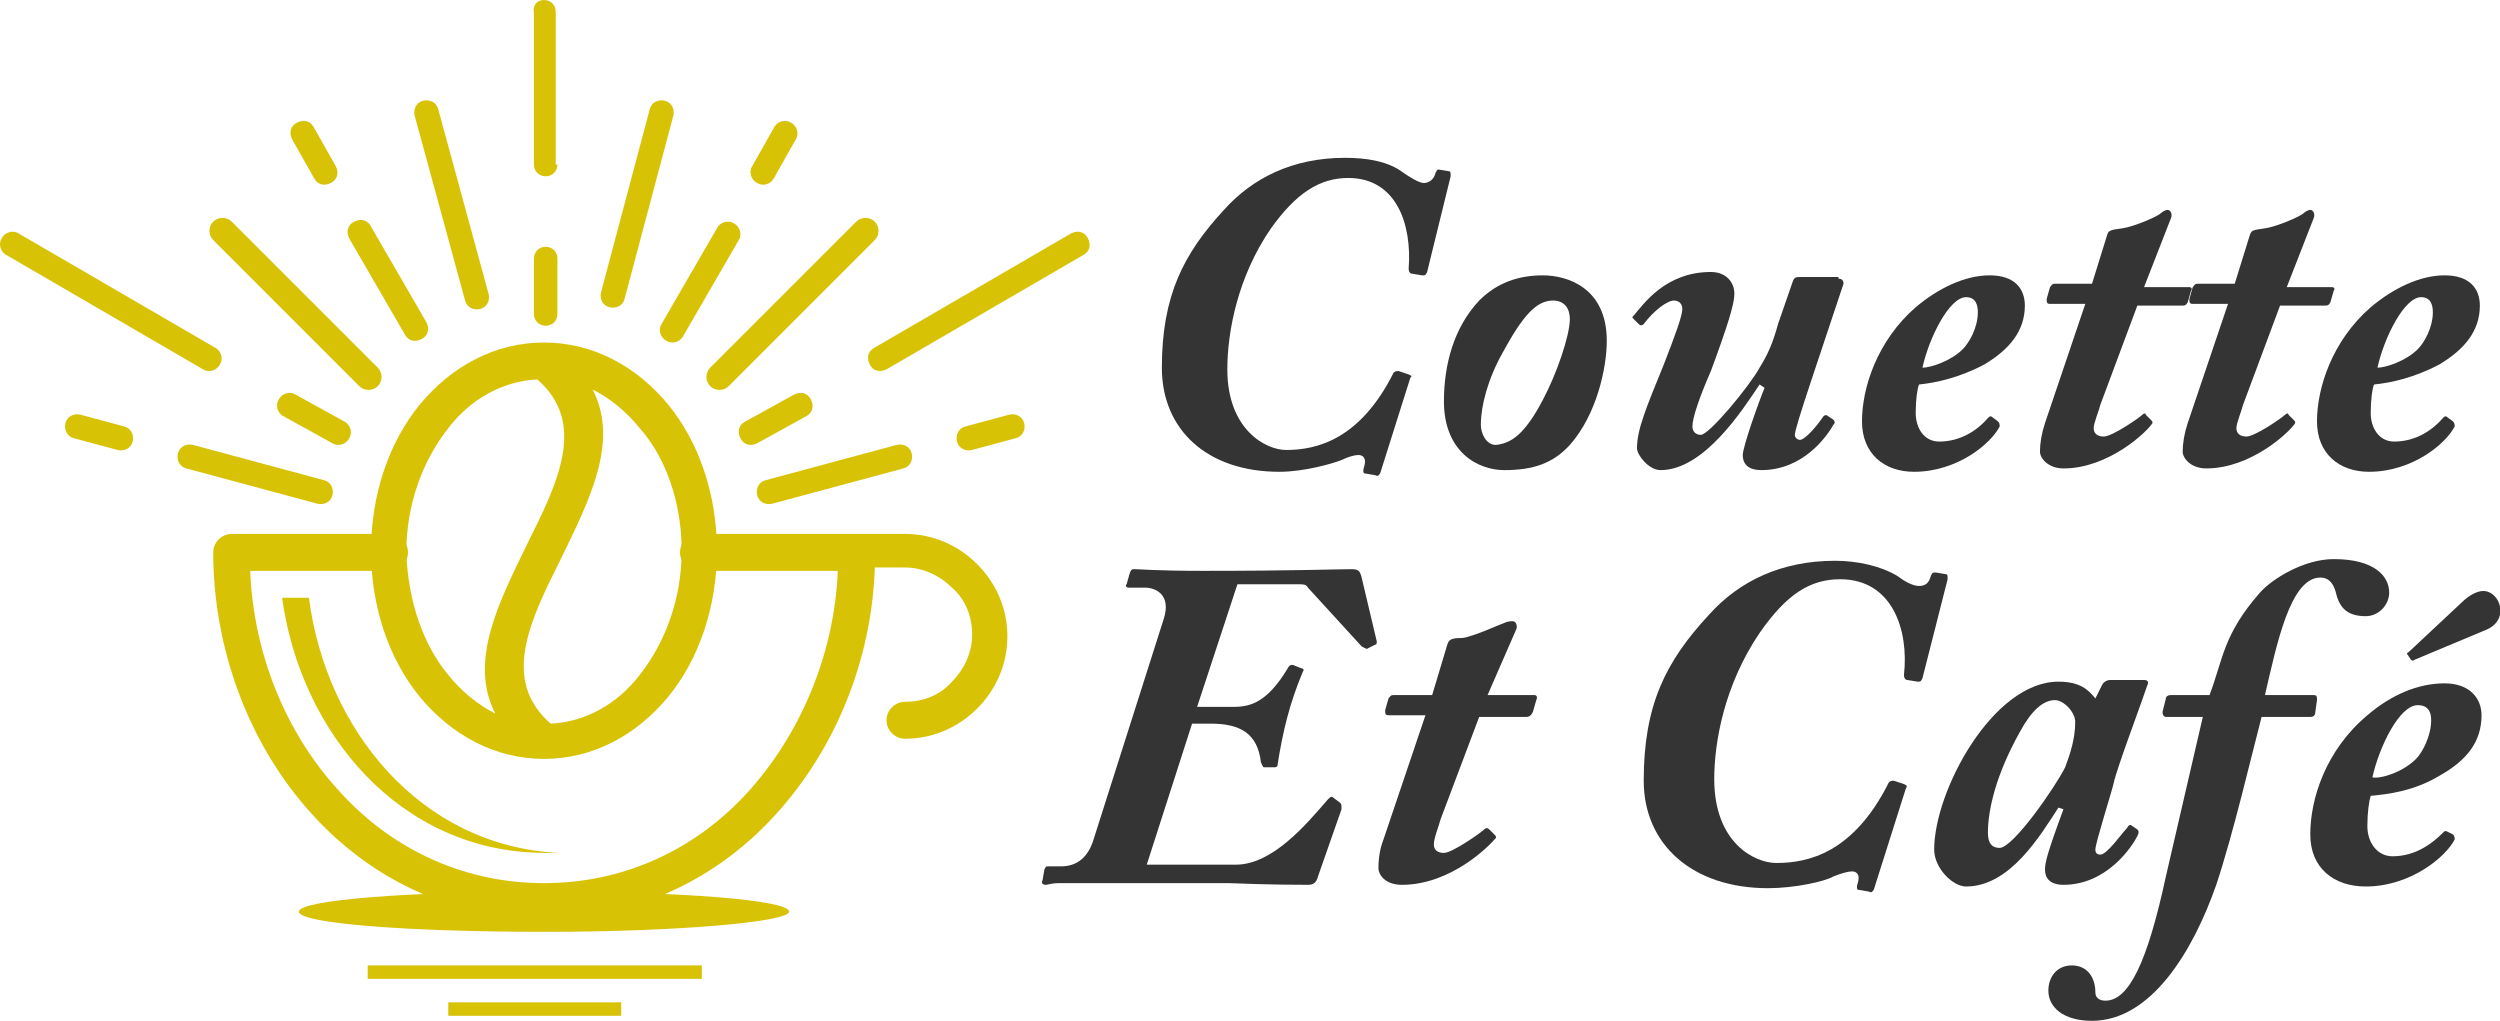
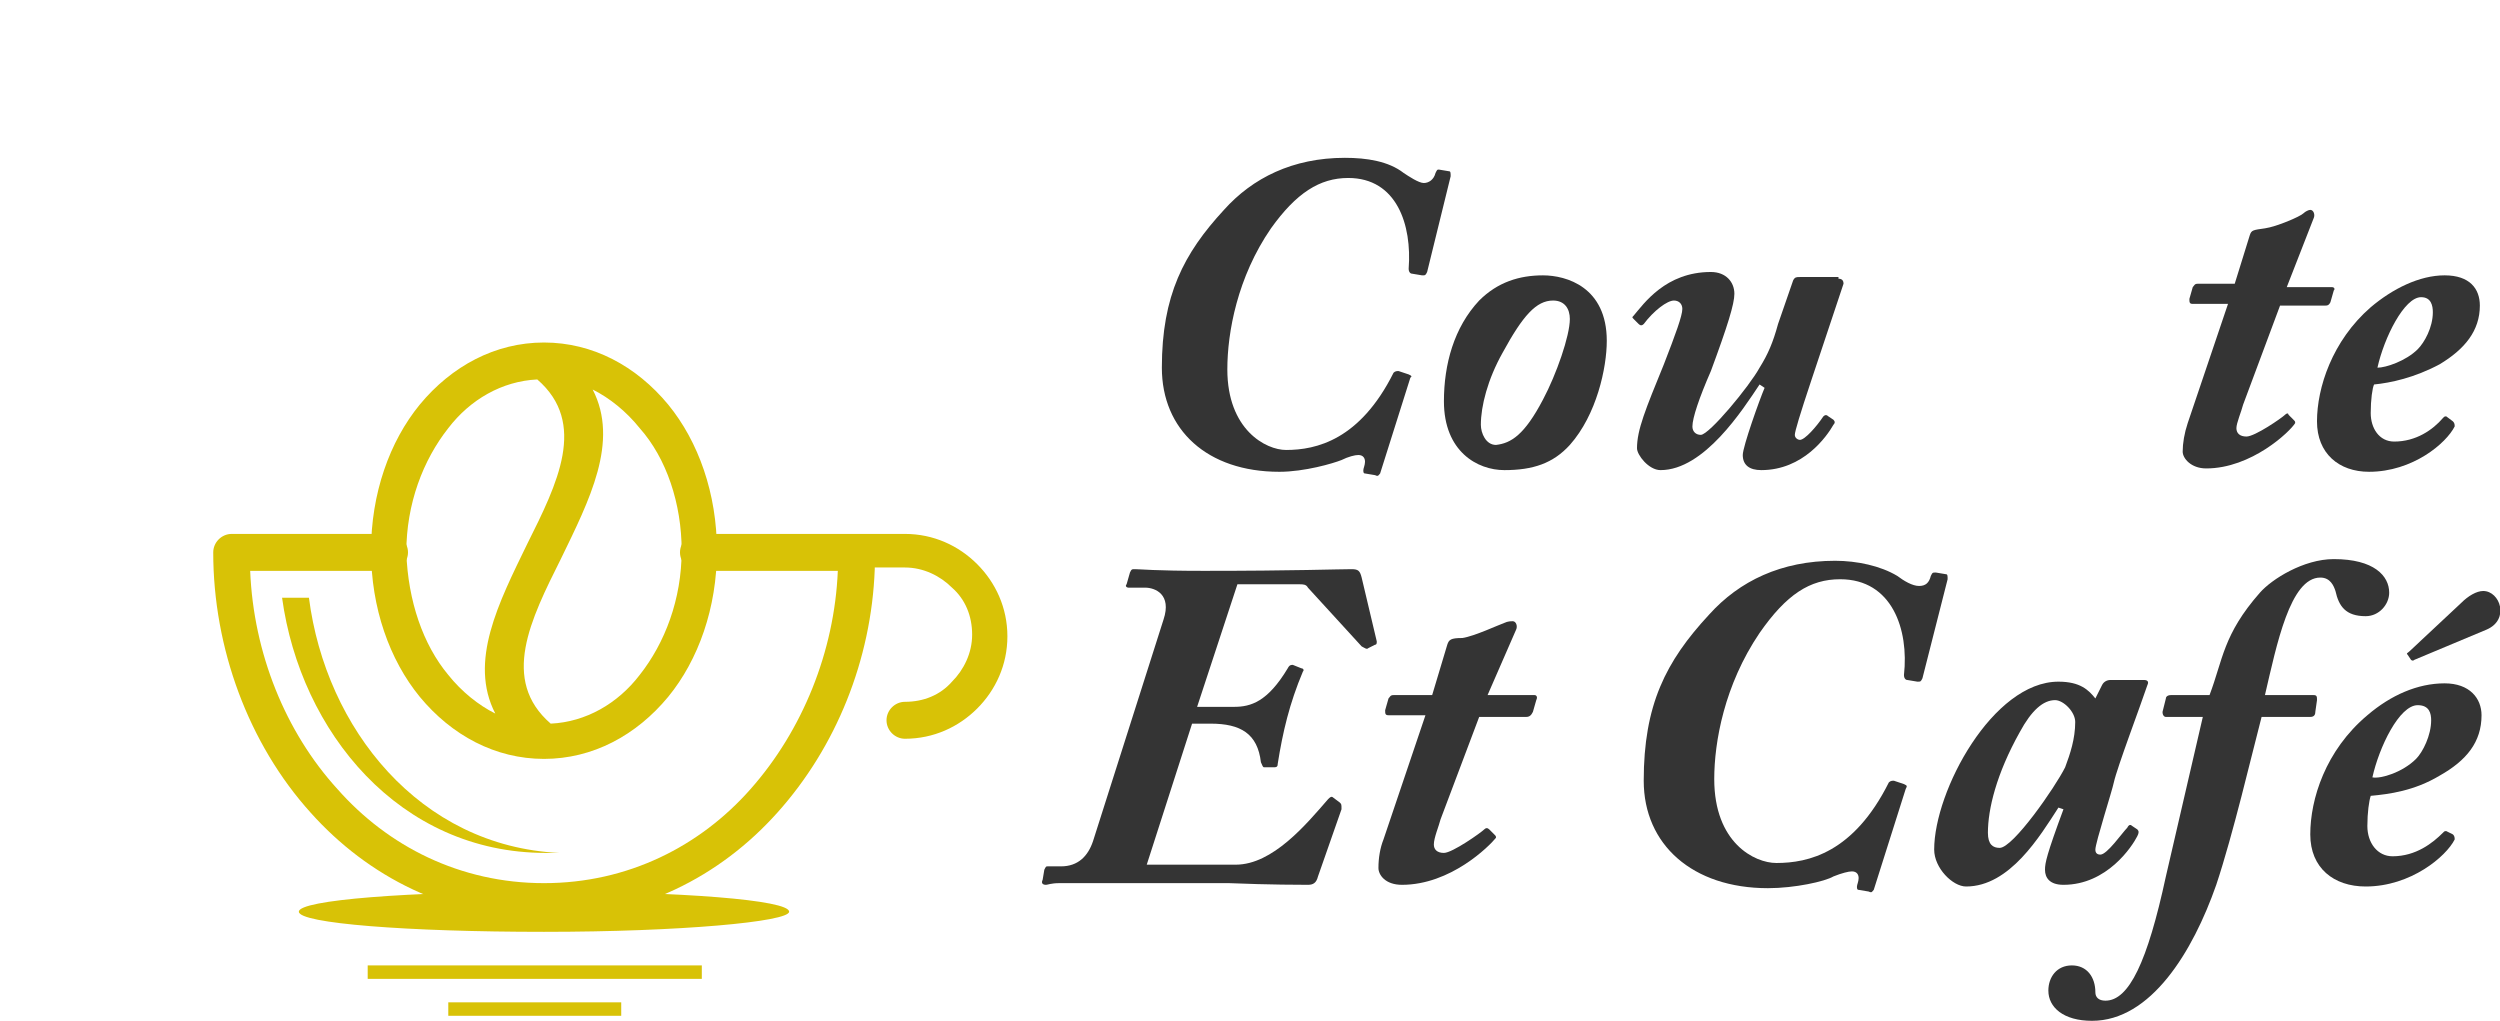
<svg xmlns="http://www.w3.org/2000/svg" version="1.1" id="Layer_1" x="0px" y="0px" width="148.9px" height="60.8px" viewBox="0 0 148.9 60.8" style="enable-background:new 0 0 148.9 60.8;" xml:space="preserve">
  <style type="text/css">
	.st0{fill:#343434;}
	.st1{fill-rule:evenodd;clip-rule:evenodd;fill:#D8C206;}
</style>
  <g>
    <path class="st0" d="M82.2,28.2c-0.1,0.1-0.1,0.2-0.3,0.1l-0.6-0.1c-0.1,0-0.1-0.1-0.1-0.2c0-0.1,0.1-0.3,0.1-0.5   c0-0.2-0.1-0.4-0.4-0.4c-0.2,0-0.6,0.1-1,0.3c-0.5,0.2-2.2,0.7-3.7,0.7c-4.3,0-7-2.5-7-6.2c0-4.3,1.3-6.8,3.7-9.4   c1.7-1.9,4.1-3.1,7.2-3.1c1.3,0,2.6,0.2,3.5,0.9c0.3,0.2,0.9,0.6,1.2,0.6c0.3,0,0.6-0.2,0.7-0.6c0.1-0.2,0.1-0.2,0.2-0.2l0.6,0.1   c0.1,0,0.1,0.1,0.1,0.3L85,16.2c-0.1,0.2-0.1,0.2-0.3,0.2l-0.6-0.1c-0.1,0-0.2-0.1-0.2-0.3c0.2-2.6-0.7-5.4-3.6-5.4   c-1.7,0-3.1,0.9-4.6,3c-2,2.9-2.6,6.2-2.6,8.4c0,3.6,2.3,4.8,3.5,4.8c1.8,0,4.4-0.6,6.4-4.6c0.1-0.1,0.2-0.1,0.3-0.1l0.6,0.2   c0.2,0.1,0.2,0.1,0.1,0.2L82.2,28.2z" />
    <path class="st0" d="M86,23.9c0-2.2,0.6-4.4,2.1-6c1.1-1.1,2.4-1.5,3.8-1.5c1.4,0,3.8,0.7,3.8,3.9c0,1.6-0.6,4.4-2.2,6.2   c-1,1.1-2.2,1.5-3.9,1.5C88,28,86,26.9,86,23.9z M91.9,23.8c0.8-1.5,1.6-3.8,1.6-4.8c0-0.6-0.3-1.1-1-1.1c-1,0-1.8,0.9-3,3.1   c-0.9,1.6-1.3,3.2-1.3,4.3c0,0.5,0.3,1.2,0.9,1.2C90,26.4,90.8,25.9,91.9,23.8z" />
    <path class="st0" d="M109.5,16.6c0.2,0,0.3,0.1,0.3,0.3l-1.9,5.7c-0.7,2.1-1,3.1-1,3.3c0,0.2,0.2,0.3,0.3,0.3c0.3,0,1-0.8,1.4-1.4   c0.1-0.1,0.2-0.1,0.3,0l0.3,0.2c0.1,0.1,0.1,0.2,0,0.3c-0.4,0.7-1.8,2.7-4.3,2.7c-0.7,0-1.1-0.3-1.1-0.9c0-0.5,1-3.3,1.3-4   l-0.3-0.2c-1,1.5-3.3,5.1-5.9,5.1c-0.7,0-1.4-0.9-1.4-1.3c0-1.1,0.5-2.3,1.6-5c0.7-1.8,1.1-2.9,1.1-3.3c0-0.3-0.2-0.5-0.5-0.5   c-0.4,0-1.2,0.6-1.8,1.4c-0.1,0.1-0.2,0.1-0.3,0l-0.3-0.3c-0.1-0.1-0.1-0.1,0-0.2c0.6-0.7,1.9-2.6,4.6-2.6c0.9,0,1.4,0.6,1.4,1.3   c0,0.6-0.4,1.9-1.4,4.6c-0.7,1.6-1.1,2.8-1.1,3.3c0,0.3,0.2,0.5,0.5,0.5c0.5,0,2.9-2.9,3.5-4c0.5-0.8,0.8-1.5,1.1-2.6l0.9-2.6   c0.1-0.2,0.2-0.2,0.4-0.2H109.5z" />
-     <path class="st0" d="M119,25.1c0.1,0.1,0.1,0.2,0.1,0.3c-0.5,1-2.5,2.7-5.1,2.7c-1.8,0-3.1-1.1-3.1-3c0-2,0.9-4.8,3.2-6.8   c1.3-1.1,2.9-1.9,4.4-1.9c1.5,0,2.1,0.8,2.1,1.8c0,1.5-0.9,2.6-2.4,3.5c-1.5,0.8-2.9,1.1-3.9,1.2c-0.1,0.2-0.2,0.9-0.2,1.7   c0,0.9,0.5,1.7,1.4,1.7c1.3,0,2.3-0.7,2.9-1.4c0.1-0.1,0.1-0.1,0.2-0.1L119,25.1z M116.9,20.8c0.4-0.4,0.9-1.3,0.9-2.2   c0-0.4-0.1-0.9-0.7-0.9c-1,0-2.2,2.4-2.6,4.2C115,21.9,116.2,21.5,116.9,20.8z" />
-     <path class="st0" d="M127.7,17.1h2.7c0.1,0,0.2,0.1,0.1,0.2l-0.2,0.7c-0.1,0.2-0.2,0.2-0.3,0.2h-2.7l-2.2,5.9   c-0.1,0.4-0.4,1.1-0.4,1.4c0,0.3,0.2,0.5,0.6,0.5c0.5,0,2.1-1.1,2.3-1.3c0.1-0.1,0.2-0.1,0.2,0l0.3,0.3c0.1,0.1,0.1,0.1,0.1,0.2   c-0.3,0.5-2.6,2.7-5.3,2.7c-0.9,0-1.4-0.6-1.4-1c0-0.5,0.1-1.1,0.3-1.7l2.4-7.1h-2.1c-0.2,0-0.2-0.1-0.2-0.3l0.2-0.7   c0.1-0.1,0.1-0.2,0.3-0.2h2.2l0.9-2.9c0.1-0.3,0.2-0.3,0.9-0.4c0.7-0.1,2.1-0.7,2.3-0.9c0.1-0.1,0.3-0.2,0.4-0.2   c0.2,0,0.3,0.3,0.2,0.5L127.7,17.1z" />
    <path class="st0" d="M136.2,17.1h2.7c0.1,0,0.2,0.1,0.1,0.2l-0.2,0.7c-0.1,0.2-0.2,0.2-0.3,0.2h-2.7l-2.2,5.9   c-0.1,0.4-0.4,1.1-0.4,1.4c0,0.3,0.2,0.5,0.6,0.5c0.5,0,2.1-1.1,2.3-1.3c0.1-0.1,0.2-0.1,0.2,0l0.3,0.3c0.1,0.1,0.1,0.1,0.1,0.2   c-0.3,0.5-2.6,2.7-5.3,2.7c-0.9,0-1.4-0.6-1.4-1c0-0.5,0.1-1.1,0.3-1.7l2.4-7.1h-2.1c-0.2,0-0.2-0.1-0.2-0.3l0.2-0.7   c0.1-0.1,0.1-0.2,0.3-0.2h2.2l0.9-2.9c0.1-0.3,0.2-0.3,0.9-0.4c0.7-0.1,2.1-0.7,2.3-0.9c0.1-0.1,0.3-0.2,0.4-0.2   c0.2,0,0.3,0.3,0.2,0.5L136.2,17.1z" />
    <path class="st0" d="M146.1,25.1c0.1,0.1,0.1,0.2,0.1,0.3c-0.5,1-2.5,2.7-5.1,2.7c-1.8,0-3.1-1.1-3.1-3c0-2,0.9-4.8,3.2-6.8   c1.3-1.1,2.9-1.9,4.4-1.9c1.5,0,2.1,0.8,2.1,1.8c0,1.5-0.9,2.6-2.4,3.5c-1.5,0.8-2.9,1.1-3.9,1.2c-0.1,0.2-0.2,0.9-0.2,1.7   c0,0.9,0.5,1.7,1.4,1.7c1.3,0,2.3-0.7,2.9-1.4c0.1-0.1,0.1-0.1,0.2-0.1L146.1,25.1z M144,20.8c0.4-0.4,0.9-1.3,0.9-2.2   c0-0.4-0.1-0.9-0.7-0.9c-1,0-2.2,2.4-2.6,4.2C142.1,21.9,143.3,21.5,144,20.8z" />
    <path class="st0" d="M71.3,42.1h2.2c1,0,2-0.3,3.2-2.3c0.1-0.2,0.2-0.2,0.3-0.2l0.5,0.2c0.1,0,0.2,0.1,0.1,0.2   c-0.8,1.9-1.2,3.6-1.5,5.5c0,0.2-0.1,0.2-0.3,0.2l-0.5,0c-0.1,0-0.1-0.1-0.2-0.3c-0.2-1.7-1.2-2.3-3-2.3H71l-2.7,8.4h5.3   c2.2,0,4.2-2.4,5.5-3.9c0.1-0.1,0.2-0.2,0.3-0.1l0.4,0.3c0.1,0.1,0.1,0.1,0.1,0.4l-1.4,4c-0.1,0.4-0.3,0.5-0.6,0.5   c-0.3,0-2.3,0-4.7-0.1c-2.4,0-5.3,0-7.5,0c-1.3,0-2.1,0-2.6,0c-0.5,0-0.7,0.1-0.8,0.1c-0.2,0-0.3-0.1-0.2-0.3l0.1-0.6   c0.1-0.2,0.1-0.2,0.2-0.2h0.8c1,0,1.6-0.6,1.9-1.5l4.2-13.2c0.5-1.5-0.5-1.9-1.1-1.9h-1c-0.1,0-0.2-0.1-0.1-0.2l0.2-0.7   c0.1-0.2,0.1-0.2,0.3-0.2c0.3,0,1.2,0.1,4.1,0.1c5.4,0,8-0.1,8.8-0.1c0.4,0,0.5,0.1,0.6,0.5l0.9,3.8c0,0.1,0,0.2-0.1,0.2l-0.4,0.2   c-0.1,0.1-0.2,0-0.4-0.1L77.9,35c-0.1-0.2-0.3-0.2-0.5-0.2h-3.7L71.3,42.1z" />
    <path class="st0" d="M88.6,41.4h2.8c0.1,0,0.2,0.1,0.1,0.3l-0.2,0.7c-0.1,0.2-0.2,0.3-0.4,0.3h-2.8l-2.3,6.1   c-0.1,0.4-0.4,1.1-0.4,1.5c0,0.3,0.2,0.5,0.6,0.5c0.5,0,2.2-1.2,2.4-1.4c0.1-0.1,0.2-0.1,0.3,0l0.3,0.3c0.1,0.1,0.1,0.1,0.1,0.2   c-0.4,0.5-2.7,2.8-5.6,2.8c-1,0-1.4-0.6-1.4-1c0-0.6,0.1-1.2,0.3-1.7l2.5-7.4h-2.2c-0.2,0-0.2-0.1-0.2-0.3l0.2-0.7   c0.1-0.1,0.1-0.2,0.3-0.2h2.3l0.9-3c0.1-0.3,0.2-0.4,0.9-0.4c0.7-0.1,2.2-0.8,2.5-0.9C89.8,37,90,37,90.1,37c0.2,0,0.3,0.3,0.2,0.5   L88.6,41.4z" />
    <path class="st0" d="M111.6,53c-0.1,0.1-0.1,0.2-0.3,0.1l-0.6-0.1c-0.1,0-0.1-0.1-0.1-0.2c0-0.1,0.1-0.3,0.1-0.5   c0-0.2-0.1-0.4-0.4-0.4c-0.2,0-0.6,0.1-1.1,0.3c-0.5,0.3-2.3,0.7-3.9,0.7c-4.5,0-7.4-2.6-7.4-6.4c0-4.5,1.3-7.1,3.9-9.9   c1.8-2,4.3-3.2,7.5-3.2c1.3,0,2.7,0.3,3.7,0.9c0.4,0.3,0.9,0.6,1.3,0.6c0.4,0,0.6-0.2,0.7-0.6c0.1-0.2,0.1-0.2,0.3-0.2l0.6,0.1   c0.1,0,0.1,0.1,0.1,0.3l-1.5,5.9c-0.1,0.2-0.1,0.2-0.3,0.2l-0.6-0.1c-0.1,0-0.2-0.1-0.2-0.3c0.3-2.7-0.7-5.7-3.8-5.7   c-1.8,0-3.2,0.9-4.8,3.2c-2.1,3.1-2.7,6.5-2.7,8.7c0,3.8,2.4,5,3.7,5c1.9,0,4.6-0.6,6.7-4.8c0.1-0.1,0.2-0.1,0.3-0.1l0.6,0.2   c0.2,0.1,0.2,0.1,0.1,0.3L111.6,53z" />
    <path class="st0" d="M127.7,40.5c0.2,0,0.3,0.1,0.2,0.3c-0.4,1.2-1.8,4.9-2,5.8c-0.1,0.5-1.1,3.6-1.1,4c0,0.2,0.1,0.3,0.3,0.3   c0.4,0,1.3-1.3,1.6-1.6c0.1-0.2,0.2-0.2,0.3-0.1l0.3,0.2c0.1,0.1,0.1,0.2,0,0.4c-0.3,0.6-1.8,2.9-4.4,2.9c-0.8,0-1.1-0.4-1.1-0.9   c0-0.4,0.1-0.9,1.1-3.6l-0.3-0.1c-1.1,1.7-2.9,4.7-5.5,4.7c-0.8,0-1.9-1.1-1.9-2.2c0-3.5,3.5-10,7.4-10c1.3,0,1.8,0.5,2.2,1   l0.4-0.8c0.1-0.2,0.3-0.3,0.5-0.3H127.7z M119.1,50.5c0.8,0,3.3-3.6,3.9-4.8c0.3-0.8,0.6-1.7,0.6-2.7c0-0.6-0.7-1.3-1.2-1.3   c-0.7,0-1.4,0.6-2.1,1.9c-1.4,2.5-1.9,4.6-1.9,6C118.4,50.3,118.7,50.5,119.1,50.5z" />
    <path class="st0" d="M131.6,41.4c0.8-2.1,0.8-3.6,3-6.1c0.7-0.8,2.6-2,4.4-2c2.4,0,3.3,1,3.3,2c0,0.7-0.6,1.4-1.4,1.4   c-1.2,0-1.6-0.6-1.8-1.5c-0.1-0.3-0.3-0.8-0.9-0.8c-1.8,0-2.6,4-3.3,7h2.9c0.2,0,0.2,0.1,0.2,0.3l-0.1,0.7c0,0.2-0.1,0.3-0.3,0.3   h-2.9c-0.6,2.3-1.7,7-2.7,10c-1.4,4-3.9,8.1-7.4,8.1c-1.7,0-2.6-0.8-2.6-1.8c0-0.8,0.5-1.5,1.4-1.5c0.9,0,1.4,0.7,1.4,1.6   c0,0.3,0.2,0.5,0.6,0.5c1.4,0,2.5-2.3,3.6-7.4l2.2-9.5H129c-0.1,0-0.2-0.1-0.2-0.3l0.2-0.8c0-0.1,0.1-0.2,0.3-0.2H131.6z" />
    <path class="st0" d="M146.1,49.7c0.1,0.1,0.1,0.2,0.1,0.3c-0.5,1-2.6,2.8-5.3,2.8c-1.9,0-3.3-1.1-3.3-3.1c0-2.1,0.9-5,3.4-7.1   c1.4-1.2,3-1.9,4.6-1.9c1.5,0,2.2,0.9,2.2,1.9c0,1.6-0.9,2.7-2.5,3.6c-1.5,0.9-3,1.1-4.1,1.2c-0.1,0.3-0.2,1-0.2,1.8   c0,1,0.6,1.8,1.5,1.8c1.4,0,2.4-0.8,3-1.4c0.1-0.1,0.1-0.1,0.2-0.1L146.1,49.7z M143.9,45.2c0.4-0.4,0.9-1.4,0.9-2.3   c0-0.4-0.1-0.9-0.8-0.9c-1.1,0-2.3,2.5-2.7,4.3C141.8,46.4,143.1,46,143.9,45.2z M143.4,39c-0.1-0.1,0-0.1,0.1-0.2l3.1-2.9   c0.4-0.4,0.9-0.7,1.3-0.7c1,0,1.6,1.7,0.2,2.3l-4.3,1.8c-0.1,0.1-0.2,0-0.2,0L143.4,39z" />
  </g>
  <path class="st1" d="M52.1,33.9c-0.2,5.4-2.3,10.6-5.8,14.5c-3.4,3.8-8.2,6.3-13.9,6.3c-5.7,0-10.5-2.5-13.9-6.3  c-3.7-4.1-5.8-9.8-5.8-15.5c0-0.6,0.5-1.1,1.1-1.1h9.4c0.6,0,1.1,0.5,1.1,1.1c0,0.6-0.5,1.1-1.1,1.1h-8.3c0.2,4.9,2.1,9.6,5.2,13  c3,3.4,7.3,5.6,12.3,5.6c5,0,9.3-2.2,12.3-5.6c3.1-3.5,5-8.2,5.2-13h-8.3c-0.6,0-1.1-0.5-1.1-1.1c0-0.6,0.5-1.1,1.1-1.1h9.4h2.9  c1.7,0,3.2,0.7,4.3,1.8c1.1,1.1,1.8,2.6,1.8,4.3c0,1.7-0.7,3.2-1.8,4.3c-1.1,1.1-2.6,1.8-4.3,1.8c-0.6,0-1.1-0.5-1.1-1.1  c0-0.6,0.5-1.1,1.1-1.1c1.1,0,2.1-0.4,2.8-1.2c0.7-0.7,1.2-1.7,1.2-2.8c0-1.1-0.4-2.1-1.2-2.8c-0.7-0.7-1.7-1.2-2.8-1.2H52.1z" />
  <path class="st1" d="M26.7,40.2c0.8,1,1.8,1.8,2.8,2.3c-1.6-3.1,0.2-6.6,1.9-10.1c1.8-3.6,3.6-7.2,0.6-9.8c-2.1,0.1-4,1.2-5.3,2.9  c-1.5,1.9-2.5,4.5-2.5,7.4C24.3,35.8,25.2,38.4,26.7,40.2 M38.1,25.5c-0.8-1-1.8-1.8-2.8-2.3c1.6,3.1-0.2,6.6-1.9,10.1  c-1.8,3.6-3.6,7.2-0.6,9.8c2.1-0.1,4-1.2,5.3-2.9c1.5-1.9,2.5-4.5,2.5-7.4C40.6,30,39.7,27.3,38.1,25.5z M32.4,20.4  c2.9,0,5.5,1.4,7.4,3.7c1.8,2.2,2.9,5.3,2.9,8.7c0,3.4-1.1,6.5-2.9,8.7c-1.9,2.3-4.5,3.7-7.4,3.7s-5.5-1.4-7.4-3.7  c-1.8-2.2-2.9-5.3-2.9-8.7c0-3.4,1.1-6.5,2.9-8.7C26.9,21.8,29.5,20.4,32.4,20.4z" />
-   <path class="st1" d="M29.1,17.5c0.1,0.4-0.1,0.8-0.5,0.9c-0.4,0.1-0.8-0.1-0.9-0.5L24.7,6.9c-0.1-0.4,0.1-0.8,0.5-0.9  c0.4-0.1,0.8,0.1,0.9,0.5L29.1,17.5z M33.2,9.8c0,0.4-0.3,0.7-0.7,0.7c-0.4,0-0.7-0.3-0.7-0.7v-9C31.7,0.3,32,0,32.4,0  c0.4,0,0.7,0.3,0.7,0.7V9.8z M33.2,18.7c0,0.4-0.3,0.7-0.7,0.7c-0.4,0-0.7-0.3-0.7-0.7v-3.3c0-0.4,0.3-0.7,0.7-0.7  c0.4,0,0.7,0.3,0.7,0.7L33.2,18.7z M12.8,20.7c0.4,0.2,0.5,0.7,0.3,1c-0.2,0.4-0.7,0.5-1,0.3L0.4,15.2c-0.4-0.2-0.5-0.7-0.3-1  c0.2-0.4,0.7-0.5,1-0.3L12.8,20.7z M20.5,25.1c0.4,0.2,0.5,0.7,0.3,1c-0.2,0.4-0.7,0.5-1,0.3l-2.9-1.6c-0.4-0.2-0.5-0.7-0.3-1  c0.2-0.4,0.7-0.5,1-0.3L20.5,25.1z M20,9.9c0.2,0.4,0.1,0.8-0.3,1c-0.4,0.2-0.8,0.1-1-0.3l-1.3-2.3c-0.2-0.4-0.1-0.8,0.3-1  s0.8-0.1,1,0.3L20,9.9z M25.4,19.2c0.2,0.4,0.1,0.8-0.3,1c-0.4,0.2-0.8,0.1-1-0.3l-3.3-5.7c-0.2-0.4-0.1-0.8,0.3-1  c0.4-0.2,0.8-0.1,1,0.3L25.4,19.2z M19.3,28.6c0.4,0.1,0.6,0.5,0.5,0.9c-0.1,0.4-0.5,0.6-0.9,0.5l-7.8-2.1c-0.4-0.1-0.6-0.5-0.5-0.9  c0.1-0.4,0.5-0.6,0.9-0.5L19.3,28.6z M7.4,25.4c0.4,0.1,0.6,0.5,0.5,0.9c-0.1,0.4-0.5,0.6-0.9,0.5l-2.6-0.7C4,26,3.8,25.6,3.9,25.2  c0.1-0.4,0.5-0.6,0.9-0.5L7.4,25.4z M43.4,23c-0.3,0.3-0.8,0.3-1.1,0c-0.3-0.3-0.3-0.8,0-1.1l8.7-8.7c0.3-0.3,0.8-0.3,1.1,0  c0.3,0.3,0.3,0.8,0,1.1L43.4,23z M37.2,17.8c-0.1,0.4-0.5,0.6-0.9,0.5c-0.4-0.1-0.6-0.5-0.5-0.9l2.9-10.9c0.1-0.4,0.5-0.6,0.9-0.5  c0.4,0.1,0.6,0.5,0.5,0.9L37.2,17.8z M45.1,26.4c-0.4,0.2-0.8,0.1-1-0.3c-0.2-0.4-0.1-0.8,0.3-1l2.9-1.6c0.4-0.2,0.8-0.1,1,0.3  c0.2,0.4,0.1,0.8-0.3,1L45.1,26.4z M52.8,22c-0.4,0.2-0.8,0.1-1-0.3c-0.2-0.4-0.1-0.8,0.3-1l11.7-6.8c0.4-0.2,0.8-0.1,1,0.3  c0.2,0.4,0.1,0.8-0.3,1L52.8,22z M46.1,10.6c-0.2,0.4-0.7,0.5-1,0.3c-0.4-0.2-0.5-0.7-0.3-1l1.3-2.3c0.2-0.4,0.7-0.5,1-0.3  c0.4,0.2,0.5,0.7,0.3,1L46.1,10.6z M40.7,20c-0.2,0.4-0.7,0.5-1,0.3c-0.4-0.2-0.5-0.7-0.3-1l3.3-5.7c0.2-0.4,0.7-0.5,1-0.3  c0.4,0.2,0.5,0.7,0.3,1L40.7,20z M46,30c-0.4,0.1-0.8-0.1-0.9-0.5c-0.1-0.4,0.1-0.8,0.5-0.9l7.8-2.1c0.4-0.1,0.8,0.1,0.9,0.5  c0.1,0.4-0.1,0.8-0.5,0.9L46,30z M57.9,26.8c-0.4,0.1-0.8-0.1-0.9-0.5c-0.1-0.4,0.1-0.8,0.5-0.9l2.6-0.7c0.4-0.1,0.8,0.1,0.9,0.5  c0.1,0.4-0.1,0.8-0.5,0.9L57.9,26.8z M22.5,21.9c0.3,0.3,0.3,0.8,0,1.1c-0.3,0.3-0.8,0.3-1.1,0l-8.7-8.7c-0.3-0.3-0.3-0.8,0-1.1  c0.3-0.3,0.8-0.3,1.1,0L22.5,21.9z" />
  <path class="st1" d="M18.4,35.6h-1.6c1.1,8,7,15.2,15.7,15.2c0.3,0,0.5,0,0.8,0C25,50.4,19.4,43.4,18.4,35.6" />
  <path class="st1" d="M32.4,53.1c8.1,0,14.6,0.5,14.6,1.2c0,0.6-6.5,1.2-14.6,1.2c-8.1,0-14.6-0.5-14.6-1.2  C17.8,53.6,24.4,53.1,32.4,53.1" />
  <path class="st1" d="M26.7,59.7H37v0.8H26.7V59.7z M21.9,57.5h19.9v0.8H21.9V57.5z" />
</svg>